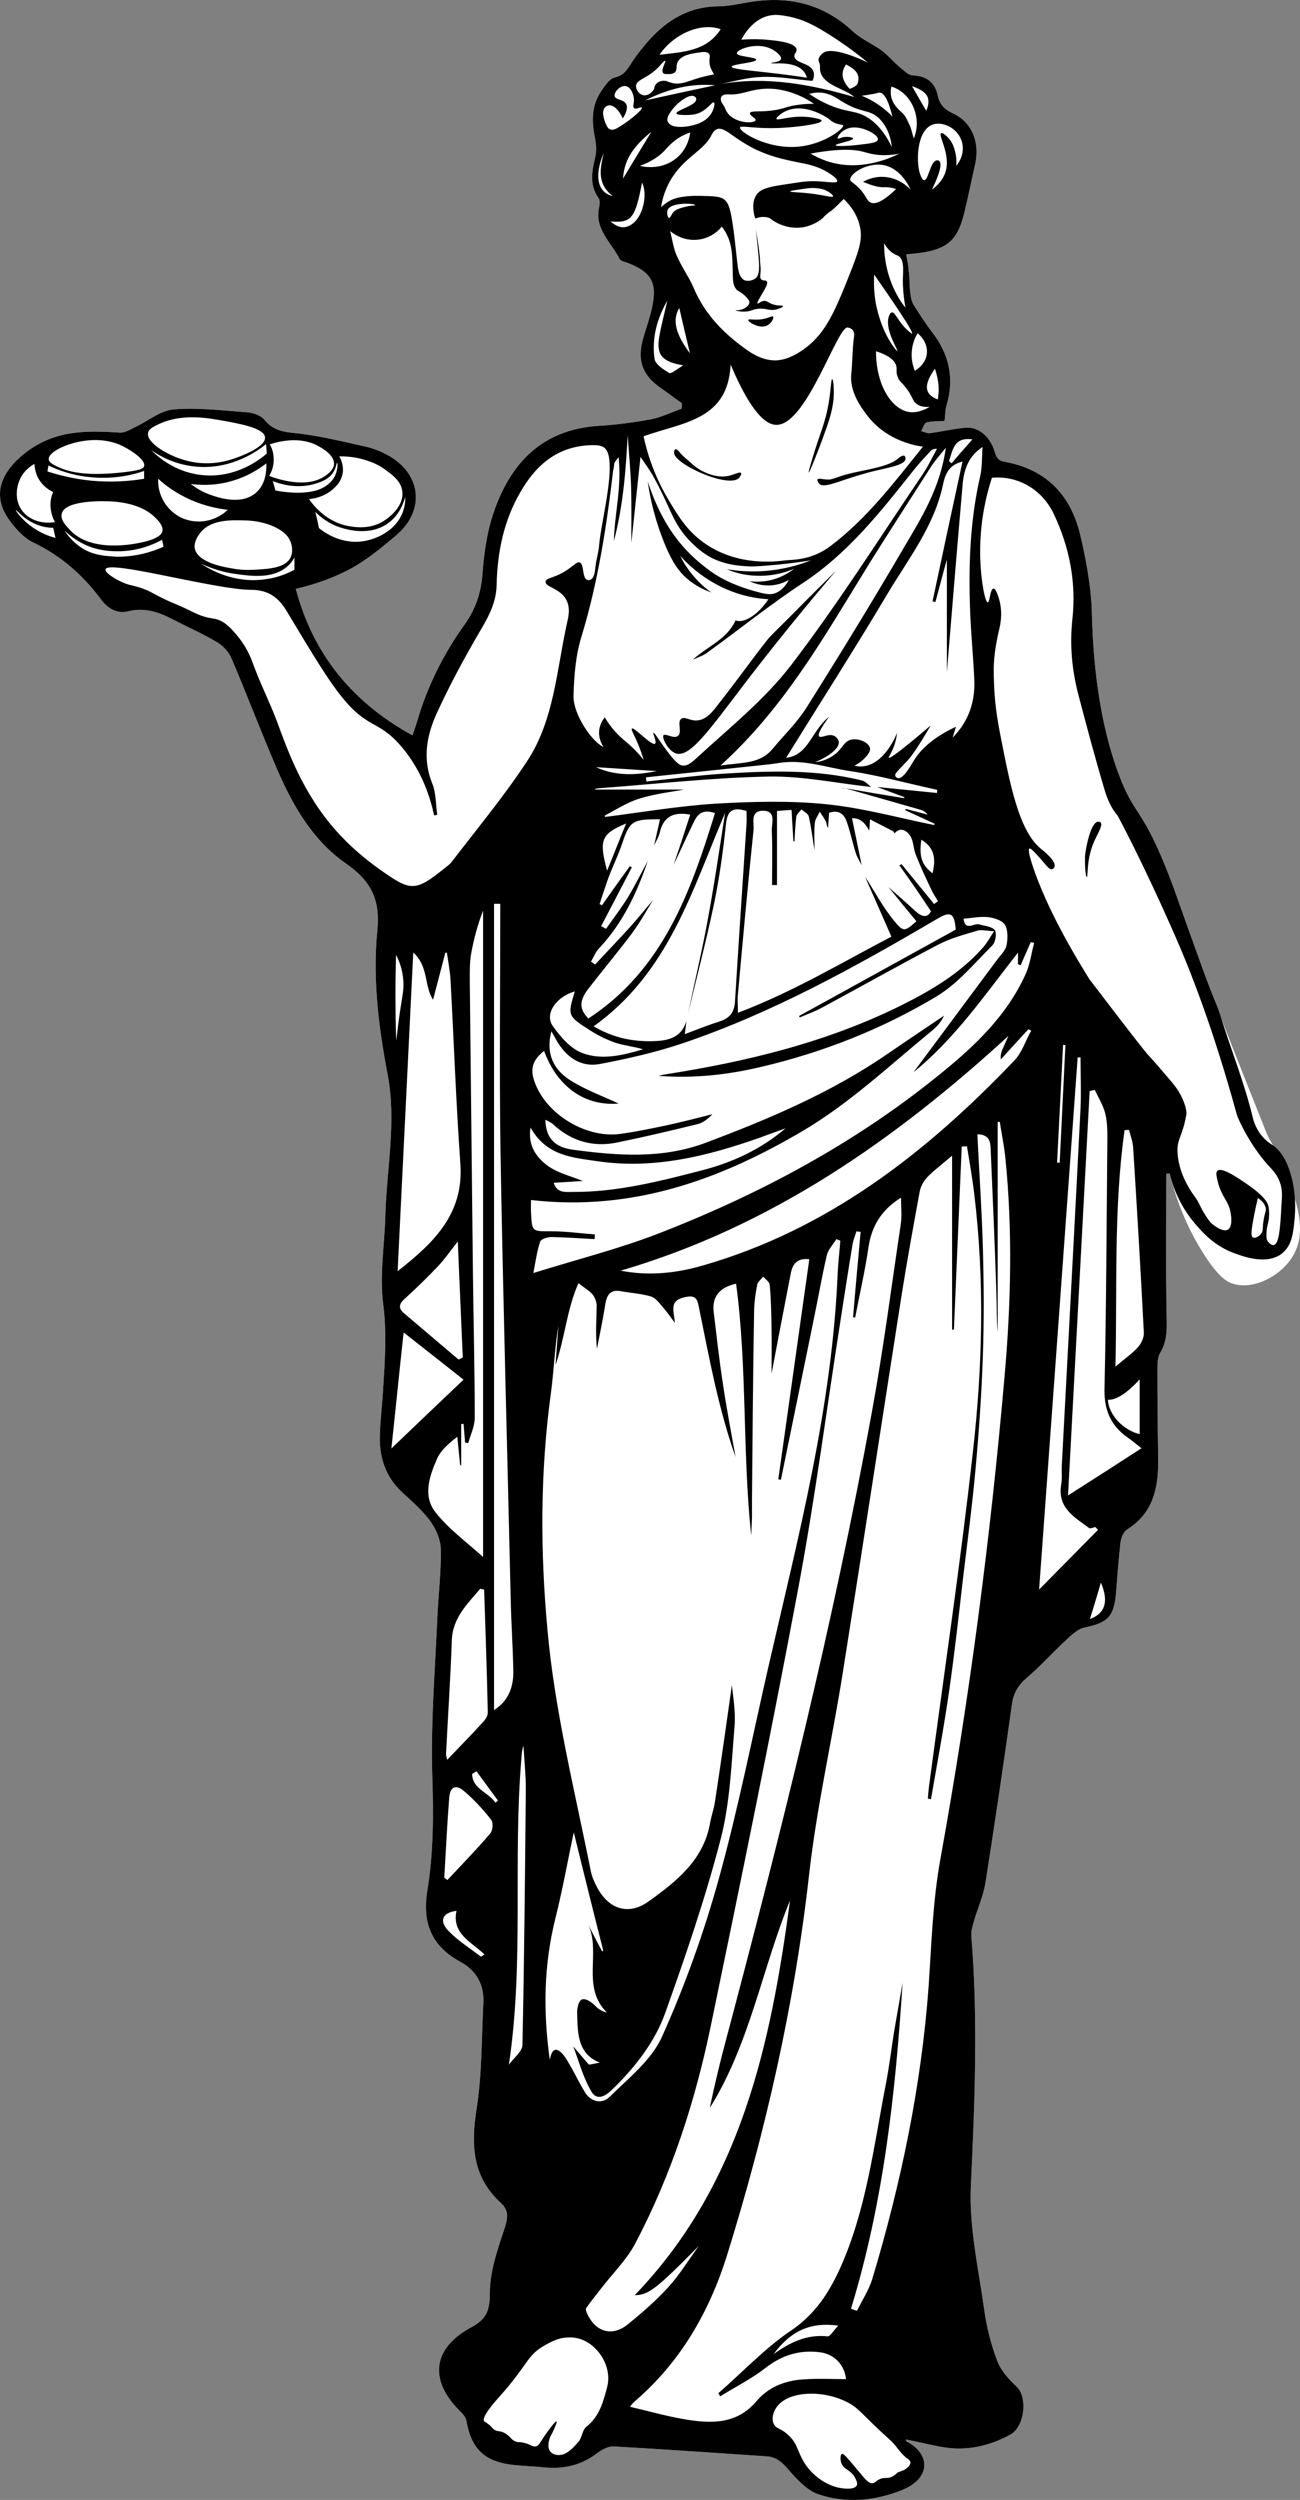
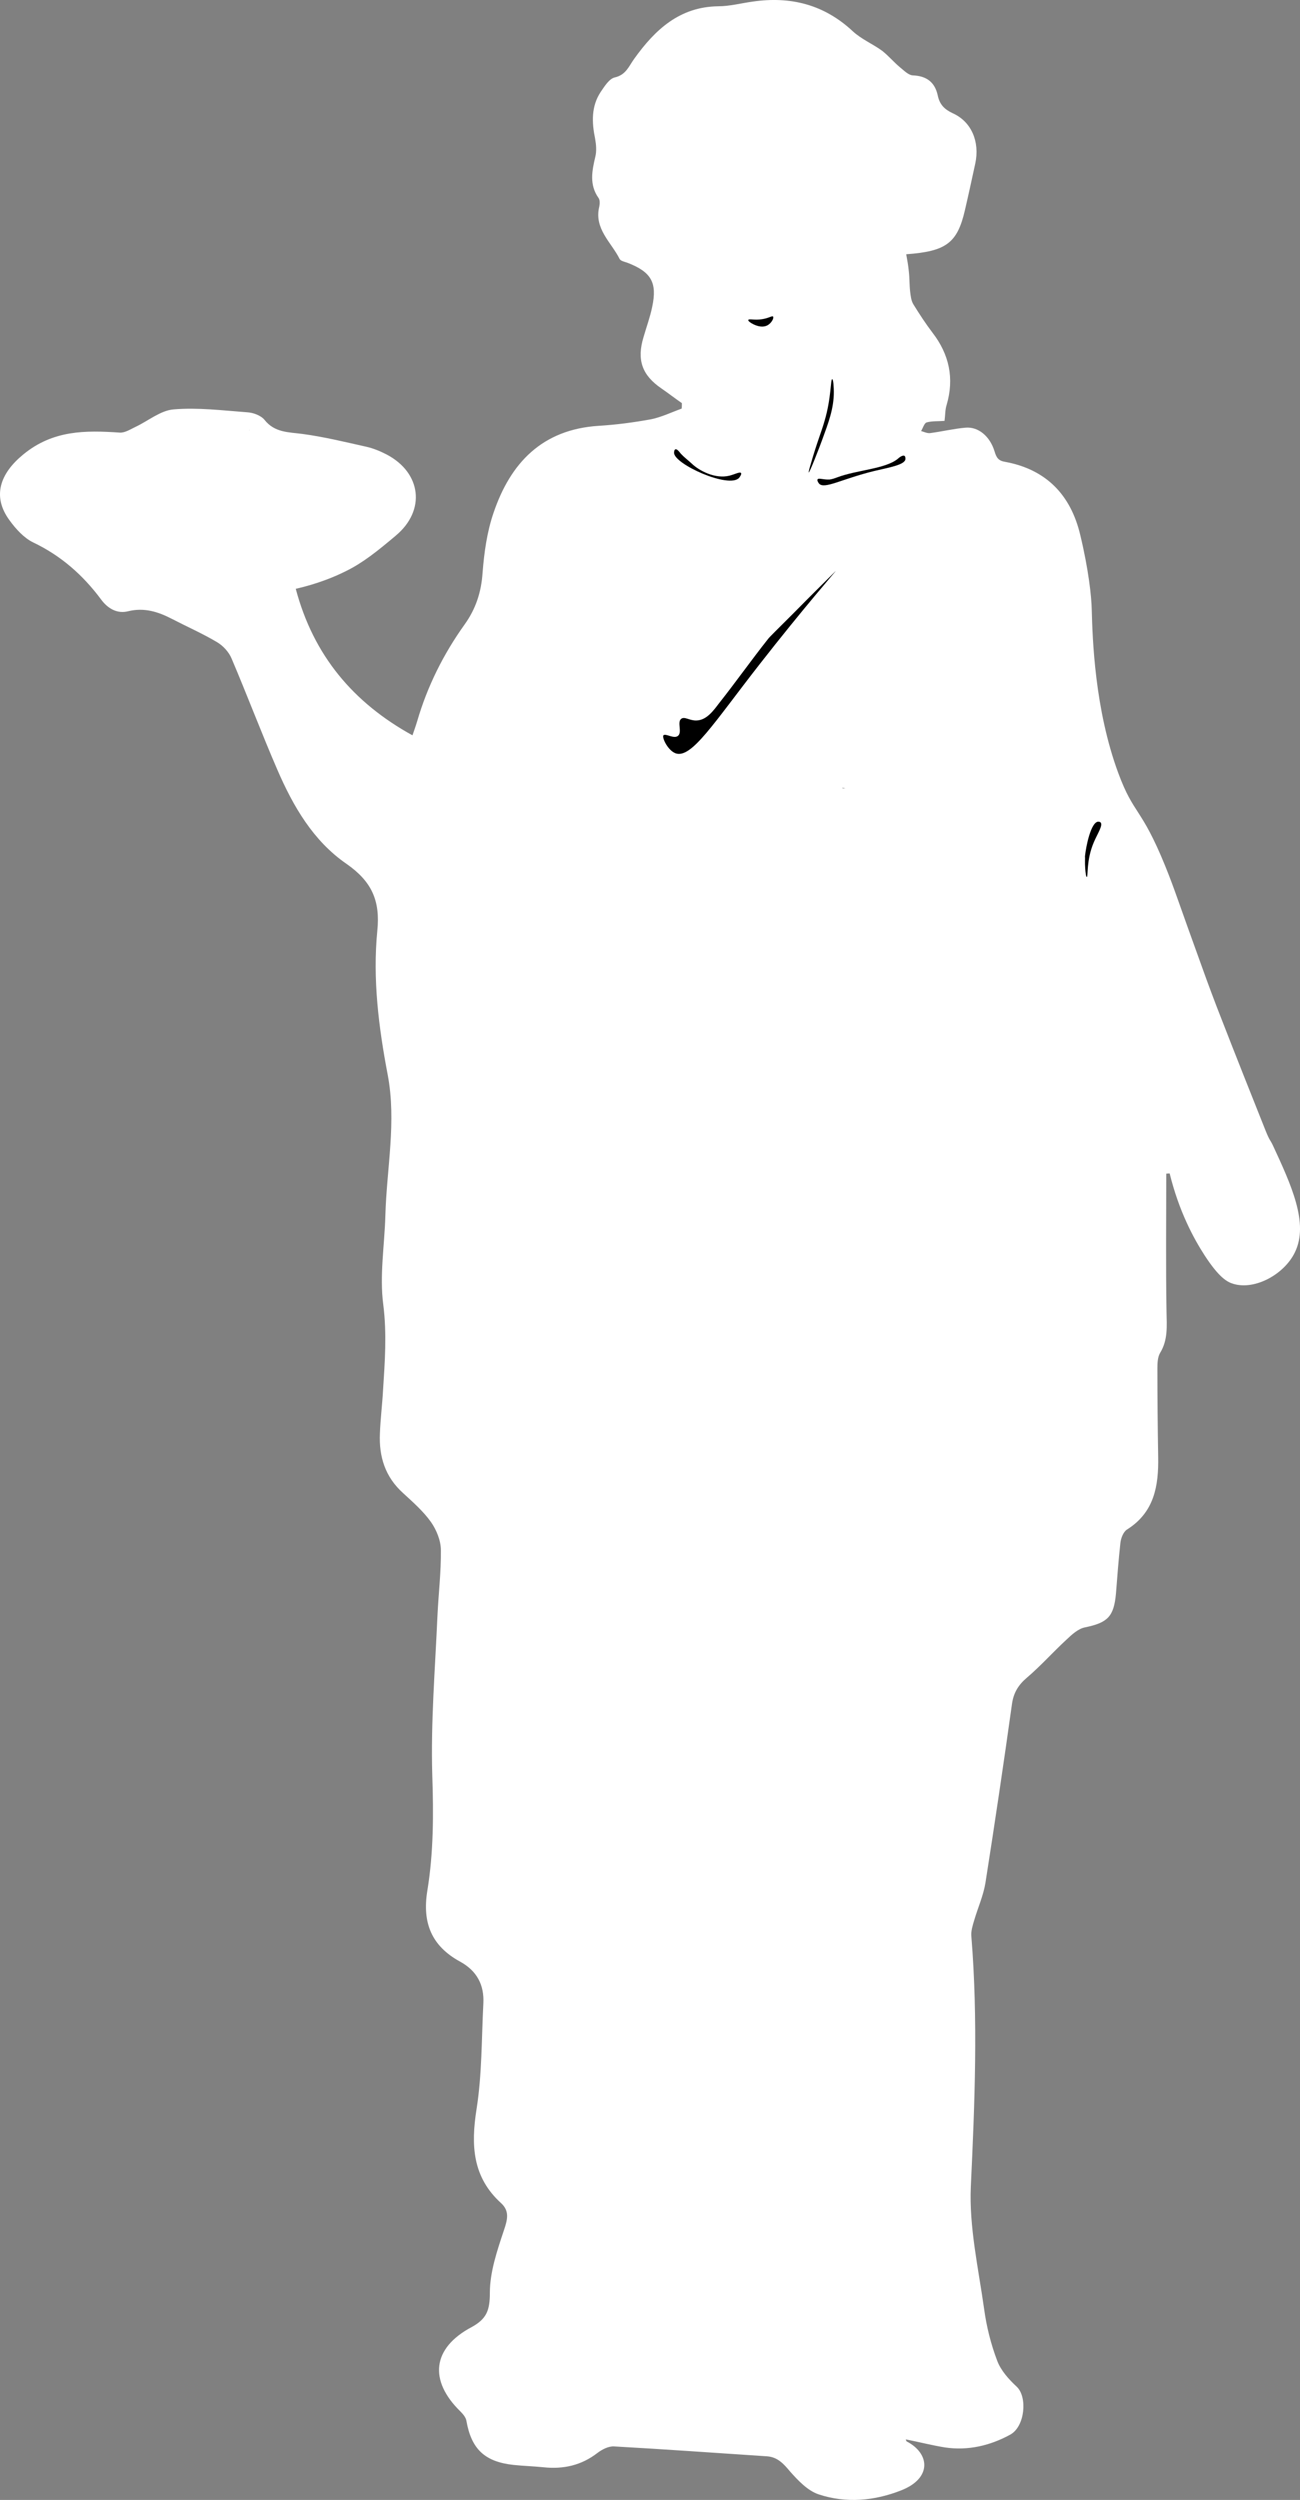
<svg xmlns="http://www.w3.org/2000/svg" id="Layer_1" data-name="Layer 1" viewBox="0 0 498.94 958.74">
  <rect x="0" y="0" width="498.94" height="958.74" fill="#808080" stroke="none" />
  <defs>
    <style>
      .cls-1 {
        fill: #000;
      }

      .cls-1, .cls-2 {
        stroke-width: 0px;
      }

      .cls-2 {
        fill: #fff;
      }
    </style>
  </defs>
  <path class="cls-2" d="M488.51,439.21c-1.1-2.3-1.1-1.5-2.7-5.4-5.7-14.3-11.4-28.6-17-43-2.6-6.6-5.1-13.3-7.5-20-9.3-25.6-10.3-29.3-14.1-38.7-9.3-22.8-12-19.4-18-35.6-9.1-24.6-9.9-51.6-10.2-62.7-.1-5-1.2-15.3-4.4-28.6-3.6-15.3-13-25.2-28.9-28.1-2.5-.4-3.3-1.6-4-4-1.8-5.9-6.3-9.5-11.1-9.1-4.6.4-9.1,1.5-13.7,2.1-1.1.1-2.3-.5-3.4-.8.7-1.1,1.2-3,2.1-3.3,2.1-.6,4.5-.4,6.9-.6.3-2.2.2-4.2.8-6.1,3-10.2,1-19.4-5.4-27.7-2.6-3.4-5-7.1-7.3-10.8-.9-1.4-1.1-3.3-1.3-5-.3-2.6-.2-5.1-.5-7.7-.2-2.2-.6-4.4-1-6.6,15.3-1.1,19.6-4.3,22.5-16.8,1.4-6,2.7-12,4-18,1.8-8.4-1.5-16.1-8.7-19.3-3.2-1.5-5-3.4-5.7-6.8-1.1-5.1-4.3-7.5-9.6-7.7-1.7-.1-3.4-1.9-4.9-3.1-2.4-2-4.4-4.4-6.8-6.3-3.7-2.7-8.1-4.5-11.4-7.6-11-10.2-23.8-13.4-38.3-11.3-4.4.6-8.9,1.8-13.3,1.8-14.8.2-24.2,9-32.1,20-2.2,3-3.2,6.3-7.6,7.3-2.1.5-3.9,3.4-5.4,5.6-3.6,5.5-3.4,11.6-2.1,17.9.4,2.2.6,4.7.1,6.8-1.3,5.5-2.4,10.8,1.2,15.9.6.8.5,2.3.3,3.3-2.1,8.5,4.6,13.7,7.8,20.1.4.8,2,1.1,3.1,1.5,9,3.5,11.4,7.5,9.4,16.9-.8,3.9-2.2,7.7-3.3,11.5-2.7,8.8-.6,14.7,6.9,19.8,2.6,1.8,5.2,3.8,7.8,5.6,0,.7,0,1.4-.1,2.1-3.9,1.4-7.8,3.3-11.8,4.1-6.6,1.2-13.4,2.1-20.1,2.5-21.6,1.4-33.8,14.2-40.3,33.4-2.5,7.3-3.6,15.2-4.2,23-.5,7.4-2.6,13.8-6.9,19.8-8.1,11.3-14.3,23.7-18.2,37.1-.6,2-1.3,3.9-1.8,5.4-22.7-12.5-38-30.6-44.8-56.2,8.4-1.9,14.9-4.6,19.3-6.8,6.5-3.2,12.1-7.7,19.1-13.6,11.6-9.7,9.8-24.1-3.5-31.1-2.5-1.3-5.2-2.4-7.9-3-8.1-1.8-16.2-3.8-24.5-4.9-5.4-.7-10.6-.5-14.5-5.4-1.4-1.7-4.4-2.8-6.7-2.9-9.4-.7-18.9-1.9-28.2-1.1-5,.4-9.7,4.4-14.6,6.7-1.9.9-4,2.3-6,2.2-13.2-.9-25.7-1-37.1,8.4-8.8,7.2-12.1,16-5.2,25.3,2.4,3.3,5.5,6.7,9,8.4,10.7,5.1,19.1,12.5,26.1,21.9,2.5,3.4,6.1,5.6,10.4,4.5,6.1-1.5,11.5.2,16.7,2.9,5.8,3,11.7,5.6,17.3,8.9,2.4,1.4,4.7,3.9,5.7,6.4,6,14.1,11.4,28.4,17.5,42.5,6.1,14.1,13.8,27.4,26.6,36.2,9.6,6.7,13,14,11.8,25.7-1.8,18.4.5,36.9,4,55.2,3.4,18-.4,35.9-.9,53.8-.3,11.5-2.3,23.1-.8,34.4,1.4,11.1.6,21.9-.1,32.8-.3,5.5-1,11-1.2,16.5-.4,8.9,2,16.7,8.9,22.9,3.8,3.5,7.8,7,10.7,11.1,2.1,3,3.8,7.1,3.8,10.8.1,8.3-.9,16.6-1.3,24.9-.9,20.5-2.6,41-2,61.4.5,14.9.5,29.7-1.9,44.3-2,12.3,1.6,21.2,12.6,27.2,6.4,3.5,9.3,8.9,8.9,16.1-.7,13.5-.5,27.1-2.6,40.4-2.2,13.9-1.6,26.1,9.4,36.1,3.3,3,2.5,6.3,1.1,10.4-2.6,7.8-5.4,16-5.4,24,0,6.7-1.2,10-7.1,13.2-15,8-16.4,20.4-4.2,32.3,1,1,2.1,2.3,2.3,3.6,1.9,10.8,7,15.7,18.1,16.9,3.8.4,7.6.5,11.5.9,7.6.8,14.5-.7,20.7-5.5,1.7-1.3,4.2-2.6,6.3-2.5,19.6,1.1,39.2,2.5,58.8,3.8,4,.3,6.3,2.8,8.8,5.8,3.1,3.5,6.8,7.4,11,8.8,10.6,3.5,21.5,2.5,31.8-1.6,11.6-4.6,11-14,2-18.7-.2-.1-.2-.5-.4-.8,5.1,1,10.1,2.3,15.1,3.1,8.9,1.3,17.3-.7,25-4.9,5.7-3.1,6.7-14.5,2.5-18.4-3-2.8-6.1-6.2-7.5-10-2.4-6.3-4.1-13.1-5-19.8-2.2-15.6-5.8-31.5-5.1-47,1.5-32,2.8-63.9.2-95.9-.2-2,.5-4.2,1.1-6.2,1.4-4.8,3.5-9.4,4.3-14.3,3.6-22.9,7-45.8,10.2-68.7.6-4.2,2.4-7.2,5.7-10,5.3-4.5,10-9.8,15.1-14.5,2.1-2,4.6-4.3,7.2-4.8,8.7-1.8,11.1-4.1,11.9-13,.5-6.5,1-13,1.7-19.4.2-1.8,1.1-4.2,2.5-5.1,10.5-6.6,12.2-16.7,12-27.9-.2-11.3-.3-22.7-.3-34,0-2,.1-4.2,1-5.8,3.1-5,2.6-10.3,2.5-15.9-.3-17.6-.1-35.2-.1-52.9l1.3-.1c3.6,14.6,9.2,24.9,13.4,31.4,5.6,8.6,8.7,10.3,11.2,11,8.3,2.4,19.5-3.8,23.5-12.2,5.4-11.1-1.5-25.9-8.5-41Z" />
  <path class="cls-2" d="M464.91,500.31c.4.1.2,0,0,0h0Z" />
-   <path class="cls-1" d="M491.96,480.75c4.02-3.08,4.47-8.28,4.98-14.29.85-9.96-1.87-22.82-8.43-27.24-.73-.5-2.43-1.5-4.13-3.51-2.62-3.1-3.4-6.41-3.68-7.58-3.08-12.68-7.95-24.87-11.89-37.31-2.25-7.11-1.5-3.48-7.5-20-9.3-25.6-10.3-29.3-14.1-38.7-9.3-22.8-12-19.4-18-35.6-9.1-24.6-9.9-51.6-10.2-62.7-.1-5-1.2-15.3-4.4-28.6-3.6-15.3-13-25.2-28.9-28.1-2.5-.4-3.3-1.6-4-4-1.8-5.9-6.3-9.5-11.1-9.1-4.6.4-9.1,1.5-13.7,2.1-1.1.1-2.3-.5-3.4-.8.7-1.1,1.2-3,2.1-3.3,2.1-.6,4.5-.4,6.9-.6.3-2.2.2-4.2.8-6.1,3-10.2,1-19.4-5.4-27.7-2.6-3.4-5-7.1-7.3-10.8-.9-1.4-1.1-3.3-1.3-5-.3-2.6-.2-5.1-.5-7.7-.2-2.2-.6-4.4-1-6.6,15.3-1.1,19.6-4.3,22.5-16.8,1.4-6,2.7-12,4-18,1.8-8.4-1.5-16.1-8.7-19.3-3.2-1.5-5-3.4-5.7-6.8-1.1-5.1-4.3-7.5-9.6-7.7-1.7-.1-3.4-1.9-4.9-3.1-2.4-2-4.4-4.4-6.8-6.3-3.7-2.7-8.1-4.5-11.4-7.6-11-10.2-23.8-13.4-38.3-11.3-4.4.6-8.9,1.8-13.3,1.8-14.8.2-24.2,9-32.1,20-2.2,3-3.2,6.3-7.6,7.3-2.1.5-3.9,3.4-5.4,5.6-3.6,5.5-3.4,11.6-2.1,17.9.4,2.2.6,4.7.1,6.8-1.3,5.5-2.4,10.8,1.2,15.9.6.8.5,2.3.3,3.3-2.1,8.5,4.6,13.7,7.8,20.1.4.8,2,1.1,3.1,1.5,9,3.5,11.4,7.5,9.4,16.9-.8,3.9-2.2,7.7-3.3,11.5-2.7,8.8-.6,14.7,6.9,19.8,2.6,1.8,5.2,3.8,7.8,5.6,0,.7,0,1.4-.1,2.1-3.9,1.4-7.8,3.3-11.8,4.1-6.6,1.2-13.4,2.1-20.1,2.5-21.6,1.4-33.8,14.2-40.3,33.4-2.5,7.3-3.6,15.2-4.2,23-.5,7.4-2.6,13.8-6.9,19.8-8.1,11.3-14.3,23.7-18.2,37.1-.6,2-1.3,3.9-1.8,5.4-22.7-12.5-38-30.6-44.8-56.2,8.4-1.9,14.9-4.6,19.3-6.8,6.5-3.2,12.1-7.7,19.1-13.6,11.6-9.7,9.8-24.1-3.5-31.1-2.5-1.3-5.2-2.4-7.9-3-8.1-1.8-16.2-3.8-24.5-4.9-5.4-.7-10.6-.5-14.5-5.4-1.4-1.7-4.4-2.8-6.7-2.9-9.4-.7-18.9-1.9-28.2-1.1-5,.4-9.7,4.4-14.6,6.7-1.9.9-4,2.3-6,2.2-13.2-.9-25.7-1-37.1,8.4-8.8,7.2-12.1,16-5.2,25.3,2.4,3.3,5.5,6.7,9,8.4,10.7,5.1,19.1,12.5,26.1,21.9,2.5,3.4,6.1,5.6,10.4,4.5,6.1-1.5,11.5.2,16.7,2.9,5.8,3,11.7,5.6,17.3,8.9,2.4,1.4,4.7,3.9,5.7,6.4,6,14.1,11.4,28.4,17.5,42.5s13.8,27.4,26.6,36.2c9.6,6.7,13,14,11.8,25.7-1.8,18.4.5,36.9,4,55.2,3.4,18-.4,35.9-.9,53.8-.3,11.5-2.3,23.1-.8,34.4,1.4,11.1.6,21.9-.1,32.8-.3,5.5-1,11-1.2,16.5-.4,8.9,2,16.7,8.9,22.9,3.8,3.5,7.8,7,10.7,11.1,2.1,3,3.8,7.1,3.8,10.8.1,8.3-.9,16.6-1.3,24.9-.9,20.5-2.6,41-2,61.4.5,14.9.5,29.7-1.9,44.3-2,12.3,1.6,21.2,12.6,27.2,6.4,3.5,9.3,8.9,8.9,16.1-.7,13.5-.5,27.1-2.6,40.4-2.2,13.9-1.6,26.1,9.4,36.1,3.3,3,2.5,6.3,1.1,10.4-2.6,7.8-5.4,16-5.4,24,0,6.7-1.2,10-7.1,13.2-15,8-16.4,20.4-4.2,32.3,1,1,2.1,2.3,2.3,3.6,1.9,10.8,7,15.7,18.1,16.9,3.8.4,7.6.5,11.5.9,7.6.8,14.5-.7,20.7-5.5,1.7-1.3,4.2-2.6,6.3-2.5,19.6,1.1,39.2,2.5,58.8,3.8,4,.3,6.3,2.8,8.8,5.8,3.1,3.5,6.8,7.4,11,8.8,10.6,3.5,21.5,2.5,31.8-1.6,11.6-4.6,11-14,2-18.7-.2-.1-.2-.5-.4-.8,5.1,1,10.1,2.3,15.1,3.1,8.9,1.3,17.3-.7,25-4.9,5.7-3.1,6.7-14.5,2.5-18.4-3-2.8-6.1-6.2-7.5-10-2.4-6.3-4.1-13.1-5-19.8-2.2-15.6-5.8-31.5-5.1-47,1.5-32,2.8-63.9.2-95.9-.2-2,.5-4.2,1.1-6.2,1.4-4.8,3.5-9.4,4.3-14.3,3.6-22.9,7-45.8,10.2-68.7.6-4.2,2.4-7.2,5.7-10,5.3-4.5,10-9.8,15.1-14.5,2.1-2,4.6-4.3,7.2-4.8,8.7-1.8,11.1-4.1,11.9-13,.5-6.5,1-13,1.7-19.4.2-1.8,1.1-4.2,2.5-5.1,10.5-6.6,12.2-16.7,12-27.9-.2-11.3-.3-22.7-.3-34,0-2,.1-4.2,1-5.8,3.1-5,2.6-10.3,2.5-15.9-.3-17.6-.1-35.2-.1-52.9l1.3-.1c1.01,4.23,3.48,12.03,9.92,19.48,2.74,3.17,7.16,8.22,14.73,11.05,3.57,1.33,12.57,4.69,18.41.22ZM377.11,171.41c-.3,3.9-.1,7.9-1,11.6-3.8,16.7-4.4,33.7-3.8,50.7.3,8.8,1.2,17.6,1.6,26.4.5,8.7-2,16.4-8.3,22.8.4-1.4.9-2.8,1.3-4.2-9.3,4.3-13.8,9.1-16.2,13-1.2,2-4.1,7.2-6.1,6.7-.4-.1-.9-.4-1-.9-.2-.7.6-1.5,2.1-3.1,1.4-1.5,2.1-2.2,2.1-2.2,1.4-1.3,4.1-4.9,9.4-14-12.2,10.4-15.8,12.8-16.1,12.4-.1-.1.2-.7.6-1.4,1.6-2.8,2.3-5.6,2.6-8.2-.4,1.1-5,12.3-13.3,12.9-.9.1-2,0-3.1-.3.9-.4,2.1-1.1,3.4-2.3,1.2-1.2,2.8-2.8,2.6-4.3-.3-2.2-4.4-4.1-7.4-3.3-2.7.7-3,3.2-6.1,5.6-2.7,2.1-5.6,2.8-7.6,3,5.8-2.4,9.5-5.6,9.1-7.9-.1-.7-.7-1.5-1.4-2-2.3-1.5-5.3.9-6.1,0-.5-.5-.2-2.1,3.8-7.5-6.7,5.1-7.8,14.8-16.5,15.7,12.7-20.5,26-41.2,38.5-62.2,8.1-13.7,18.3-26.4,21.7-42.5.9-4.4,2.5-7.7,7.5-8.9-3.9,17.9-7.7,35.7-11.5,53.6.4.1.7.2,1.1.3,1.6-5.9,3.1-11.8,4.4-16.3v43.2c1.8-21.9,3.8-46.1,5.9-70.3.4-6.2,1.6-12,7.8-16.1h0ZM357.31,349.51c-1.4,2.6-3.5,2.2-6-.1-3-2.8-6.1-5.5-10.3-9.2,4.1,5.1,7.4,9.1,10.7,13.1-4.4,3.9-4.9,4.3-8.5-.1-4.3-5.2-7.5-11.3-11.2-17,3.2,7.4,6.5,14.7,10.1,23-18.8,9.8-37.5,21.1-58.9,29.2,0-2.9-.2-5,0-7,1.9-21,3.8-42.1,6-63.1.3-2.6-1.4-7.3,3.5-7.4,5.4,0,3.4,4.8,3.5,7.6.3,7,.1,14,.1,20.9h1.9v-28.4c2.3-.2,3.7-.3,5.6-.4.2,4.3.5,8.2.7,12.1h.4c.2-3.2.3-6.3.7-9.5.1-1,1.3-1.9,2-2.8,1,.9,2.5,1.6,2.8,2.7.9,4,1.4,8,2.2,13,0-4.1-.2-7.3.1-10.4.1-1.5,1.2-2.9,1.9-4.4.8,1.2,1.7,2.4,2.4,3.8.3.7.2,1.6.8,2.4.1-1.9.3-3.8.4-5.8,3.8-1.3,5.9.6,6.9,3.8,1.3,3.8,2.1,7.7,3.3,11.5.5,1.7,1.5,3.2,2.3,4.8-1.2-6-2.5-12-3.7-18,2.7-.2,4.9,1.4,6.6,4.8.1-1.3.2-2.2.3-4.4,3.2,1.7,6.1,3.1,8.9,4.6.2.1.3.5.5.8,2.4-2.8,4.9-.8,6,.9,1.3,1.9,1.2,4.8,2.1,7.1,1.8,4.6,3.9,9.1,6,13.5.7,1.6,1.7,3,2.6,4.5-.5.4-1,.7-1.5,1.1-4.2-5.1-8.3-10.2-12.5-15.3-.3.2-.6.3-.8.5,4.2,5.8,8.1,11.5,12.1,17.6h0ZM250.11,399.31c-7.4.1-14.5-1.2-22.3-5.7,28.8-20.5,37.8-52.2,50.5-81.9-2.2,13.9-4.2,27.8-6.8,41.7-2.2,11.9-5,23.7-7.5,35.5,3.4-14,7-28,10-42.1,2.1-10.1,3.5-20.3,4.6-30.6.5-5.1,2.3-6.9,7.9-5.2,0,1.5.1,3.2,0,5-1.5,22.6-3,45.2-4.4,67.8-.2,4-1.7,6.5-5.6,7.8-4.4,1.4-8.7,3.1-13.7,5,.3-2.2.5-3.6.6-5-2,6.7-7.5,7.6-13.3,7.7h0ZM226.41,395.11c3.1,2,6.4,3.6,9.8,4.8,3.4,1.1,7,1.4,10.6,2.5-7.7,2.3-15.9,4.3-23.4,1.4-4.5-1.7-8.4-6.3-11.3-10.4-3.2-4.6,1.4-11.2,8.5-13.2-2.8,9.3-2.8,9.4,5.8,14.9h0ZM241.91,355.41c-4.4,4.9-9,9.6-13.5,14.5-.6-.4-1.1-.8-1.6-1.1,1-1.7,1.7-3.6,3-5,9.1-9.6,14.6-21.3,18.8-33.6-2.5,4.6-4.9,9.4-7.6,13.9-2.6,4.2-5.6,8.1-8.4,12.1-.6-.3-1.2-.7-1.9-1,3.9-7.5,7.9-15.1,11.8-22.6-.3-.1-.5-.3-.8-.4-3.6,5-7.2,10-10.7,15-.3-.2-.6-.4-.9-.5,1.2-3.5,2.3-7.1,3.6-10.6,1.6-4.2,3.6-8.2,5-12.4,3-8.9,4-9.6,14.6-9.5-.8,3.4-1.5,6.8-2.3,10.1.7-1.6,1.8-3.2,2.2-5,1.3-5.5,4.5-8.2,11.7-6.9-2.1,6.5-4.2,12.9-6.4,19.3,2.5-5.2,4.9-10.5,7.4-15.7,1.5-3.2,3.1-6,8.5-4.2-9.4,30.5-20,60.1-48.6,78.8-3.6-3.7-3.6-6.9.3-11.8,5.5-7.1,11.3-14,16.6-21.1,3-4,5.3-8.4,8-12.6-2.9,3.3-5.7,6.9-8.8,10.3h0ZM231.01,302.21c21.4-1.6,42.8-4,64.2-4.4,13-.2,26.1,2.6,39.1,4-1.1-.9-2.2-2.2-3.5-2.5-17.5-4.3-35.3-3.7-53.1-2.6-9.9.6-19.7,2-29.6,3-.1-.5-.1-1.1-.2-1.6,14.3-1.5,28.5-3,42.8-4.5,3-.3,5.9-.6,8.9-1.1,9.1-1.3,17.8,1.9,26.6,3.2,11.3,1.7,22.3,4.8,33.5,7.2,0,.4-.1.8-.1,1.2-7.7-.8-15.4-1.5-23-2.3,3.5,1.3,7,2.6,10.5,3.9,0,.1,0,.2-.1.4-7.5-1.2-15-2.5-22.6-3.8,9.5,2.7,18.9,5.4,28.4,8.1,1.2.3,2.3.8,3.2,2l-8.4-2.2c-.1.2-.1.4-.2.5l11.3,5.2c-.1.2-.1.3-.2.5-13.8-2.8-27.5-6.6-41.5-8s-28.3-1-42.4-.2c-14.2.9-28.3,3.3-42.4,5.1,0-.1-.1-.6,0-.6,4.4-2.3,8.7-5.1,13.4-6.5,6.2-1.9,12.8-2.6,16.9-3.4h-34c0-.1,0-.2-.1-.3,1-.1,1.8-.3,2.6-.3h0ZM228.71,294.21c7.9.5,15.6,1,23.4,1.5-7.9,1.6-15.8,2-23.4-1.5ZM357.91,334.91c-4.2-3.2-5.2-6.4-4.3-12.9,5.4,3.3,5.5,7.8,4.3,12.9ZM240.31,315.81c-2.8,6.8-5,12.5-7.3,18.1-3.2-11.8-2.3-14.1,7.3-18.1ZM373.21,168.51c-2.9,3.3-5.5,6.2-8,9.2-.3-.3-.7-.6-1-.9,1.5-4.1,1.8-9.3,9-8.3ZM346.91,210.01c-12.1,20.7-24.6,41.1-37.4,61.4-3.6,5.7-8.6,10.5-13,15.8-5,6-12,5.1-20,6.4,24.3-22,39.5-48.9,55.6-75,8.2-13.3,16.8-26.4,25.2-39.6,1.4-2.2,3.2-4.2,5.7-7.3-2.1,15.3-9.3,26.8-16.1,38.3h0ZM348.91,158.01c-6.8-1.1-12.7-10.4-12.7-23.3,5.7,1.8,7.4,4,7.8,5.7.3,1.3-.2,2.3.5,4.1.6,1.8,1.5,2,3.1,4.1,2.9,3.6,2.4,5.2,4.5,6.5.9.6,2.3,1.1,4.7.9-3.8,2.3-6.6,2.2-7.9,2h0ZM358.81,141.41c.5,1.4,1,3.2,1.3,5.4.3,2.6.1,4.8-.2,6.4-5.2-2-5.5-5.6-1.1-11.8h0ZM352.21,127.81c5.1,4.4,4.7,10.9-1.1,14.4-.5-1.3-1.4-3.8-1.2-7.1.2-3.5,1.5-6.1,2.3-7.3ZM350.01,127.91c-.1.1-.7-.4-1.4-1-4-3.5-5-7.3-6.3-7.1-.1,0-.6.1-1,1.1-2.2,5,3.5,13.4,3.1,13.7-.2.1-2.2-2.2-4.2-6.1-.8-1.6-2.5-5.2-3.7-10.4-.7-3-1.3-7.4-1-12.8,12.3,17.6,15,22.3,14.5,22.6h0ZM347.51,118.01c-1.1-1.4-2.3-3.1-3.3-5-4.1-7.5-4.9-14.9-4.9-19.7.8,1.3,2,3.1,4.1,4.2.9.5,1,.4,1.5.7,2.2,1.6,1.7,5.4,1.6,9.2,0,2.5.2,6.1,1,10.6h0ZM338.41,67.81c-3.3,0-5.8,1.2-7.2,1.9,4.2,1.8,6.4,2.1,7.7,2.1.3,0,1.2-.1,2.5.1.8.1,1.7.3,2.5.6-5.5,5.3-8.2,5.8-9.7,5.2-1.8-.8-1.7-3.1-5.3-6.3-1.7-1.6-2.5-1.7-2.6-2.4-.2-2.4,6.1-6.5,12.1-5.8,7.4.9,10.9,9.1,11.1,9.6-.7-.9-4.8-5-11.1-5h0ZM259.71,98.01c-1.2-2.7-1.6-5.7-2.5-9.4.7.6,4.8,4,10.7,3.3,5.4-.6,8.5-4.2,9.1-5,.5.6,1.4,1.8,2.1,3.4,1.9,3.9,2,8.2,2.1,13.9.1,3.6.1,5,1.2,6.5.6,1,1.7,1,3.5,2.7,1.6,1.6,1.8,2.2,1.7,2.6-.1,1.2-1.4,1.9-1.8,2.2-1.7,1-3.5.7-3.5.8s1.3.5,3.2.5c2.9,0,3.1-.9,5.6-1.1,3.2-.3,4.1,1,7.1.2,1.2-.3,2.4-.9,2.3-1.2-.1-.4-1.5,0-3.6-.6s-2.5-1.6-3.8-1.4-2.1,1.2-2.4,1c-.1-.1,0-.6.6-1.7,1-1.8,1.5-2.5,2.2-3.8s1.2-2.4.8-3c-.5-.6-1.5-.1-2.2-.8-.5-.6-.3-1.4-.2-2.9.1-1.3-.1-2.7-.2-4,0-1.7-.4-5.1-1.6-12.2.3,2.6.6,6,1,10,.3,3.7.6,7.4-1.1,8.7-.9.7-2,.9-2,.9-.9.2-1.8.1-2.4-.2-1.5-.8-2.1-2.8-2.4-4.8-.7-5.3-1.1-10.6-1.9-15.9-.8-5.5-1.4-8.4-3.1-10-1.7-1.5-4.5-1.5-10-1.6-7.1-.1-10,1.3-10.8,1.7-1.7.9-2.9,1.9-3.7,2.7.7-4.6,2.2-7.8,3.4-10,5.1-9.1,13-11.6,15.9-17.6,1.6-3.2,3.5-3.1,6.4-1.2,4,2.8,8,5.6,12.4,7.4,4,1.7,7.6,2.8,15.2,4.3,2.5.5,7,1.2,11.5,4.2.8.5,3.1,2.1,2.8,2.9-.3.9-3.3.2-7.8,0-4.6-.2-7.7.6-13.4,1.4-5.4.8-8.3,1.7-9.7,3.7-1.1,1.6-1.4,3.5-1.3,5.2s.4,3.1.8,4c.5-.2,1.3-.5,2.4-.6,1.5-.1,2.6.2,3.2.5.6.5,1.5,1.2,2.8,1.8,1.1.6,5.1,2.5,10.2,1.6,3.7-.7,6.6-2.8,7.4-3.6.1-.2.8-.9,1.9-1.8.4-.3.6-.5.7-.5.8-.5,2.3-1.8,5.3-4.9,2.1,2,5.1,5.5,6.2,10.5,1,4.4.1,8.1-3.1,16.3-6.3,16-9.7,24.2-17.7,30.3-5.7,4.3-9.6,4.7-11.3,4.8-3.6.1-7.3-1.2-11.1-3.9-9-6.3-16.5-13.9-20.8-24.4-1.8-4-4.5-7.7-6.3-11.9h0ZM264.81,135.51c-5.7-7.6-6.8-12.9-4.1-17.4,1.2,5.3,2.6,11.2,4.1,17.4ZM247.61,38.51c9.1-4.6,17.7-6.6,26.9-5.8-8.7,1.8-17.3,3.7-26.9,5.8ZM250.01,50.51c-4,6.6-7.3,12-10.9,18,.5-7.9,4.6-12.8,10.9-18ZM257.81,42.31c2.5-3.4,7-6.5,8.8-5.3.1.1.6.4.6,1,.2,2.4-7.9,4.3-7.6,5.5.1.6,2.5.6,3.8.6.5,0,2,0,3.4-.3,4.4-1,6.4-5,7.2-4.5.5.3,0,2.5-1,4.2-1.4,2.2-3.4,3.3-5.3,4-2.9,1-6.5,1.6-9.4.8-.9-.3-1.5-.8-1.9-1.4-.9-1.5.6-3.5,1.4-4.6h0ZM337.61,45.61c1.6,1.7,4,4.8,4.7,10.8-4-8.2-8.5-11.3-12.1-12.7-3-1.1-5.3-1-10.1-2.7-4.2-1.6-7.4-3.5-9.5-5,1-.3,2.4-.6,4.2-.5,3.6.2,6.1,2,8,3.2,8.2,5.1,10.8,2.9,14.8,6.9h0ZM326.01,34.01c-2.4-2.7-3.8-5.6-1.3-9.3,3,1.6,5.8,3.4,4.4,7.4-.2.9-2.9,2.1-3.1,1.9ZM311.91,45.11c-7.7-1.3-13.6,1.4-13.9.5-.2-.5,1.6-2.1,3.6-3,7-3.2,15.1,2,16.4,2.9.4.4,1,.9,1.7,1.3,2.2,1.2,3.8.9,3.9,1.3.4,1.1-7.1,7.1-16.8,8.1-12.3,1.3-23.2-5.8-22.8-7.3.3-1.1,6.7,1,19.2-.1,4.8-.4,12.1-1.4,12.1-2.5.1-.6-2.4-1-3.4-1.2h0ZM324.21,52.51c-1.6.2-2.5.9-2.7.6-.3-.4.9-2.4,2.9-3.4,2.8-1.5,5.8-.6,6.9-.3,2.6.8,5.9,2.7,5.6,4.1-.2,1.2-2.8,1.5-7.2,2-4,.5-8.9.7-9,.2-.1-.6,6.8-1.7,6.7-2.6.1-.4-1.6-.7-3.2-.6h0ZM331.71,58.31c.8.2,3.7,1.2,7.6,1.2,2.5,0,4.5-.3,5.9-.6-4.1,2-15.3,6.9-27.5,3-2.5-.8-4.7-1.9-6.6-3,11.3-2.1,17.2-1.6,20.6-.6h0ZM312.41,39.81c-1.5,0-3.6,0-6.1.4-4,.5-4.6,1.2-8.2,1.9-6,1.1-10,.1-10.3,1.3-.2.9,2.4,1.9,2.2,2.7-.3,1.1-5.6,1.4-9.3-1.3-1.1-.8-2-2-2.6-3.7-.4-.7-.8-1.3-1.2-1.9-.4-1.1-.3-1.8,0-2.2.7-1,2.4-.8,3-.8,5.5.3,9.1-2.8,17.3-2.1,3,.3,8.7,1.3,15.2,5.7h0ZM319.71,75.31c-.2.5-2.4-.2-6.4-.8-6-.9-10-.7-10-1.1,0-.2,1.1-.4,3.3-.7,2.8-.4,4.2-.7,6-.6,1.4.1,2.7.2,4.3.9,1.3.6,3,1.8,2.8,2.3h0ZM358.51,47.61c3.6-.9,8.7,1.5,10.4,6,1.3,3.3.5,7.1-1.9,10,.2-2.3-.1-4.1-.4-5.3-.4-1.6-1-3.8-2.9-5.7-.8-.7-2-1.9-2.5-1.5-1.3.7,3.6,7.8,1.8,14.4-.9,3.4-3.4,5.8-5.3,7.2,1-2.2,4.6-9.6,2.7-11-.3-.3-.8-.2-.8-.2-2.5.1-3.3,7.7-4.9,7.6-1,0-1.8-3.1-1.9-3.4-1.3-5.9-.4-16.6,5.7-18.1h0ZM355.51,42.51c-1.9-3.2-3.4-5.8-5.5-9.5,5.1,1.9,7.8,3.9,5.5,9.5ZM342.11,33.21c7.5,2.2,12,11.8,8.6,19.9-.7-2.2-.9-3.7-1.6-5.1-.8-1.7-1.5-3.5-2.8-4.7-3.1-2.7-5.2-5.6-4.2-10.1h0ZM337.61,35.51c1.4.1,3.1,1.9,4.9,9.2-1.7-1.8-4-3.8-7.2-5.7-1.6-1-3.2-1.7-4.6-2.3.8-.1,1.9-.2,3.3-.5,2.4-.3,2.9-.7,3.6-.7h0ZM290.21,22.91c0-1.1-7.3-1.1-7.4-2.5s7.6-4.5,13.3-1.6c1.8.9,4,2.7,3.6,3.9-.4,1.2-3.7,1.2-3.7,1.5,0,.5,8.7-1.1,12.3,3,.9,1,1.2,2,1.4,2.6-3.7-.6-9.6-1.4-17-2.2-6.1-.7-11.9-1.2-11.9-2,.1-1.1,9.4-1.5,9.4-2.7h0ZM292.21,29.51c6.5-.3,13.1,1,19.6,1.5.5-1,.9-2.5.3-3.8-1.3-3.1-6.8-2.9-7.2-5.5-.2-1.2,1-1.6.8-2.8-.5-2.6-7.4-3.3-10.8-3.6-2.5-.3-6.1-.4-10.4-.1,2.6-4.8,6.1-8,10.2-9.1,3-.8,5.6-.2,8.4.3,5.1,1.1,8.8,3.1,11.6,4.7,4.6,2.7,11,6.8,18.4,12.9-7.9-3.8-14.5-5.4-16.9-3.9-1.6,1-2,2.4-2,2.4-.3,1,.6,1.8.5,3.1-.3,4.3,3.5,6.5,7.2,8.2,2,1,4.1,1.8,6,3.4-16.9-4.9-33.8-8-51.2-5,5.2-1.1,10.3-2.5,15.5-2.7h0ZM276.61,11.21c-5.6,8.6-14.6,8.7-23.5,9.8,5.6-8.2,16.1-12.5,23.5-9.8ZM253.51,24.91c.3-.3,1.5-1.8,1.8-1.6.4.3-1.8,3.6-.8,4.7.3.4.9.4,1.7.4.4,0,1.7.1,2.6-.5,1.5-1,.2-3,1.7-4.8,1.9-2.3,5.3-2.6,8.6-3.1,1.5-.2,2.4,0,3,.6.6.7.1,1.7.2,3.2,0,1.1.4,2.7,1.8,4.7-2.7.5-4.9,1.1-6.3,1.5-3.9,1.2-5.9,2.3-8.9,2-1.3-.2-2.4-.6-3-.9-1.7-.4-3.3.1-4.2,1.2-.4.6-.6,1.2-.6,1.7-1,1.8-2.7,2.8-4.2,2.5-1.6-.3-2.9-2.1-2.8-3.6.2-2.7,4.8-2.7,9.4-8h0ZM232.11,41.31c.1-.1.6-.7,1.4-.9,1.8-.3,4,1.6,5.5,5,1.2-1.8,2.1-4,1.3-5.5-1-1.9-4-1.5-4.4-3s2.1-4.2,4.2-3.9c2,.3,3.3,3.4,3.2,5.7-.1,1.3-.5,2.2,0,2.7.8.8,2.7-.6,3-.2.5.7-3.8,4.4-8.2,7.2-1.6,1-2.9,1.7-4,1.2-.9-.4-1.3-1.4-1.9-2.8-.4-1.3-1.4-3.9-.1-5.5h0ZM231.71,58.71c-1.4,5.9-2.7,11.8,3.5,16.5-6-1.3-7.2-8-3.5-16.5ZM243.01,85.61c-2.9,2.3-5.6,2-8.7-.7,8.1.7,9.5-1.2,12.1-14.9,2.2,4.4.5,12.5-3.4,15.6h0ZM245.61,63.61c4.9-1.8,7.8-4.1,9.5-5.9,1-1.1,2-2.3,3.9-3.8,2.2-1.7,4.4-2.6,5.9-3.1-.2,1.4-.9,5.9-4.8,9.4-6,5.5-13.9,3.6-14.5,3.4h0ZM256.81,143.01c-2.2-1.3-5.3-3.3-5.6-5.4-1.1-7.8.9-15.3,4.9-22.3-1,4.6-2.3,9.2-3.1,13.9-1.1,6.8.9,9.5,9.2,10.9-2.6,1.6-4.7,3.4-5.4,2.9h0ZM280.41,139.81c8,18.9,13.9,23.5,18.1,23.1,11.4-.9,22.9-37.8,26.8-37.3,1.1.1,1.8.8,1.8.8,1,1,.7,2.7.6,3.2-.6,4.6-.5,9.2-1,13.8-.7,7.2,4.2,13.4,6.5,16.4,7.5,9.4,18.3,11.1,21,11.5-11,13.7-21.6,27.7-35.6,38.2-7.5,5.6-15,5.1-17.2,5.4-4,.5-17.8,2.2-30.3-6.1-7.2-4.8-10.7-10.7-14.7-17.4-5.6-9.5-8.2-18.3-9.4-24.1,15.1-5.4,32.4-6.1,33.4-27.5h0ZM235.81,177.61c.1-.4.5-.8,1.6-2.3,1.3,11.6-1.6,21.9-1.8,32.2,3.5-13.3,4.6-26.9,5.3-40.7.4,6.6,1.1,13.2,1.3,19.8.2,6.8.1,13.6.1,21.6,1.2-11.5,2.3-21.7,3.5-33,1.8,2.6,3.3,4.7,4.6,6.9,7.3,13,7.5,18.3,14.5,25.5,4.3,4.5,8.2,6.4,9.2,6.8,4.6,2.1,8.9,2.5,11.8,2.7,2.1.2,4.1.2,9.5-.3,4-.3,9.4-.9,15.8-1.9-4.3,1.7-10.6,3.6-18.2,4.1-5.5.4-10.2-.1-14-.7,2.5,1.1,6.5,2.4,11.6,2.5,6.4.2,11.4-1.5,14.2-2.7-1.8,1.4-5.2,3.7-10.1,4.6-2.8.5-5.2.4-7,.2,1.4.7,4.8,2,9,1.5,2.7-.3,4.8-1.3,6-2-.7,1.4-2.4,4.2-5.5,5.2-1.9.6-4,.1-7.6-.9-11.3-3.2-16.2-6.9-20.6-10.5-11.2-9.1-15.9-20.1-18-25-1.1-2.7-1.9-5-2.4-6.5,1.6,11.2,4.7,19.6,7,25.1,2.6,6,4.9,9.4,8.2,12.2,3.4,2.9,6.9,4.4,9.2,5.2-3-2.1-6.6-5.4-9.7-10.1-.9-1.3-1.6-2.6-2.2-3.9,3.6,4,10.8,10.7,21.7,14.3,4.5,1.5,8.7,2.1,12.1,2.3-4.1,6.3-9.8,9.4-12.6,8.1-3.4,7.5-11,10-16.4,15.1,1.9-.9,3.9-1.5,5.5-2.7,12.3-8.9,24.1-18.4,36.7-26.7,17.5-11.5,30-27.5,42.7-43.5,2-2.5,4.2-4.8,6.3-7.1.5-.6,1.2-.9,2.5-.9-1.8,3.3-3.4,6.7-5.5,9.8-16.6,24.5-32.5,49.7-50.5,73.2-10.3,13.4-24,24.3-36.6,35.9-2,1.9-3.5,2.7-4.9,2.6-1.3-.1-2.4-1-4.8-3.9-3.8-4.8-6.1-8.9-6.5-8.7-.4.2,1.4,3.6.6,4.2-1.3,1-8-6.5-8.9-5.8-.4.3.7,2.1,2.1,5.3,1.2,2.8,2,5.2,2.4,6.7-1-1.3-2.6-3.2-4.9-5.3-1.7-1.6-2.6-2.2-3.8-3.3-1.7-1.6-4-4-6.2-7.7-.6.7-1.7,2.3-2.1,4.6-.5,3.5,1.2,6.1,1.6,6.8-4.7-2.3-11.6-12.7-11.5-19.5.2-7.7.8-15.7,3.1-23,6.3-20.8,9.6-42,12.1-63.5.3-.9.3-1.9.5-2.9h0ZM77.21,216.21c5.3,2.4,9.9,3.5,13.2,3.9,5.7.8,14.5,2.1,20.1-3.1,1.2-1.1,2-2.3,2.5-3.2v4.7c-2.7,1.4-6.3,3-10.9,3.6-12.3,1.9-21.9-3.9-24.9-5.9h0ZM130.21,175.01c2.2,0,5.5.1,9.3,1.2,1.9.6,4.8,1.4,7.9,3.6,2.9,2.1,6.6,4.6,7,8.7.7,5.6-5.1,9.9-6.4,10.8-5.3,3.8-11.3,2.9-13.3,2.6-9.6-1.3-15-8.9-16.1-10.5,2-.2,6.1-.9,9.5-4.1,1-.9,2.3-2.2,3-4.3,1.4-3.7-.4-7.2-.9-8h0ZM103.51,170.41c3.4-1.1,11.8-3.3,18.9.8,1.5.8,5.9,3.4,5.8,6.7-.1,2.3-2.4,3.9-3.4,4.6-7.2,5.1-18.6,1.1-21.5,0,.6-1,2-3.6,1.7-7.1-.1-2.3-.9-4.1-1.5-5h0ZM108.21,203.71c1,.7,2,1.6,2.8,3,1.1,1.9,1.6,4.9.5,7.1-2,4.1-8.6,4.4-14,4.7-4,.2-7-.2-7.7-.4-3.3-.5-13.8-2.2-15-7.6-.6-2.7,1.4-5.3,2-6.1,4.1-5.3,12-5,17.8-4.8,1.3,0,8.4.4,13.6,4.1h0ZM76.81,182.11c-10.3-1.3-16.8-7.5-18.8-9.5,3,2.1,8.8,5.5,16.8,6.3,14.5,1.5,25-6.7,27.3-8.6.1,1.2.2,2.4.3,3.6-1.6,1.4-11.5,10-25.6,8.2h0ZM56.81,166.11c.2-1.2,1.2-2,3-2.9,7.7-4.1,16.6-3.5,23.9-2.2,8.1,1.4,17.7,3.1,18,6.7.4,4-10.8,7.8-12,8.2-2.4.8-9.6,3.1-18.3.7-6.9-1.8-15.2-6.8-14.6-10.5h0ZM80.61,189.71c-3.4-1.2-5.8-2.9-7.4-4.1,3.2.4,8,.7,13.7-.6,7.3-1.7,12.5-5.1,15.3-7.3.1,1.6.2,7.6-3.9,11.2-5.7,5.1-14.9,1.8-17.7.8h0ZM34.91,168.81c6.4-.4,11,1.6,12.6,2.5,3.3,1.7,8.5,5.2,7.8,7.5-.3.9-1.5,1.6-7.9,2.3-15.6,1.8-22.1-.5-25.9-2.4-2.2-1.1-2.8-1.8-2.8-2.6-.2-3,8.4-6.9,16.2-7.3h0ZM18.61,178.51c3.5,1.7,8.7,3.7,15.3,4.4,9.5,1.1,17.1-.8,21.4-2.3v3c-5.3.9-12.4,1.5-20.7.7-6.5-.7-12-2.1-16.4-3.5.1-.8.3-1.5.4-2.3h0ZM23.71,196.91c1.5-5.5,17.7-4.7,19.2-4.6,9.9.6,14.2,4.1,15.6,5.2,1.2,1.1,4.4,3.8,3.8,6.3-.1.5-.8,2.7-7.9,4.2-2.7.6-20.3,4.4-28.3-5.6-1.2-1.2-3-3.4-2.4-5.5h0ZM31.81,210.41c-3.6-2.2-5.8-5-7-6.9,1.8,1.7,4.9,4.3,9.5,6.1,5.1,1.9,9.3,1.8,11.8,1.8,7.2-.2,12.8-2.6,16.1-4.4.2.9.4,1.8.5,2.7-4.5,2-10.8,3.9-18.1,3.8-3.9-.3-8.3-.4-12.8-3.1h0ZM145.71,333.41c-6.2-4.4-11.8-9.3-16.6-14.7-12.9-14.4-18.7-30.9-22.8-42-2.6-7-6-13.6-8.6-20.6-1.2-3.2-2.6-7.2-6-11.5-2.6-3.2-5.3-6.5-9.3-7.3-1.1-.2-3.3-.4-6.2-1.6-1.2-.5-2-.9-2.8-1.3-6.3-3.1-7-2.9-12.8-5.9-3.3-1.7-3.2-1.8-4.8-2.4-3.7-1.5-5.3-1.4-7.9-2.4-3.4-1.3-7.8-4.1-7.4-5.4,1.1-3.7,42.2,7.9,56,7.9.9,0,4,0,7.1,1.6,3.6,1.9,5.4,5,6.2,6.2,10.1,16.8,16.8,28.1,22.9,35.1,9.2,10.6,13.3,7.3,22,18,7.3,8.9,10.4,18.6,11.9,25.6.4-.1.8-.1,1.2-.2-.6-4-.4-8.3-1.9-12-3.8-9.3-2.2-18.3,1.6-26.7,5.1-11.2,11-22,17.2-32.6,3.2-5.4,5.8-10.6,5.9-17.1.3-12.3,2.7-24.2,8.9-35,6.2-11,14.8-18.3,28.2-18.4,3.8,0,5.5,1,6.1,5.2,1.2,8.8-3.2,25-3.9,33.5-.2,2.5-1,4.9-1.3,7.4s-.5,4.9-2,5.5c-.1.1-.6.3-1.2.1-2.1-.7-1.1-6-2.9-6.7-.9-.4-1.9.8-3.9,2.2-5.2,3.9-9.1,3.5-9.2,5.2-.2,2,5.3,2.4,7.8,6.7,1.9,3.2.9,7,.4,9.2-4,18-4.9,37.1-15.3,52.9-8.8,13.4-19.2,25.9-29,38.7-.7.9-1.7,1.6-2.6,2.3-11.6,9.4-13.2,8.8-25,.5h0ZM209.71,446.71c-3.7-2.9-7.2-7.2-6.1-14.3,6.1,10.9,16.1,11.5,25.5,12.9,21.6,3.2,42-1.8,62.2-8.9,3.4-1.2,6.8-2.5,10.2-3.7-9.5,8.1-20.4,13.1-32,16.1-16.3,4.2-32.6,8.4-49.6,8.3-2.8,0-6.1.6-7.4-3.5,3.9-.2,7.5-.5,11.2-.7-5-2-10.2-3.2-14-6.2h0ZM201.81,685.91c-.3,32.8-.6,65.6-1.3,98.4-.1,2.5-3.4,5-5.2,7.5,5.9-39.4,1.5-78.5,4.8-117.3.1-1.7.2-3.3.8-5,.3,5.5.9,10.9.9,16.4h0ZM187.21,656.81c0,1.3-1,2.8-2,3.8-4.2,4.6-8.6,9.1-13.6,14.3-.3-1.4-.5-2-.4-2.5.7-14.4,1.7-28.8,2.2-43.3.3-8.7,6-14,10.9-19.8.5.1,1,.2,1.5.3.5,15.8,1.1,31.5,1.4,47.2h0ZM155.41,498.01c4.3-3.9,8.5-8,12.5-12.2,2.6-2.7,4.8-5.9,7.8-9.7.6,15.2,1.3,29.8,1.9,44.5l-1.6.8c-6.8-5.8-13.7-11.6-20.5-17.4-2.6-2-2.7-3.7-.1-6h0ZM152.61,487.51c2-41.1,4-81.1,6-122.2,6,5.4,4.1,12.8,7.6,18.1,1.6-6,3.1-12,4.7-18,.2,0,.4,0,.6-.1.5,3.5,1.2,7,1.4,10.5,1.3,23.6,2.1,47.2,3.8,70.8,1.2,18.8-9.9,29.8-24.1,40.9h0ZM154.81,376.41c.2,3.1-.3,5.1-1,9.6-.5,3.1-1.1,7.6-1.7,13.1-.2-4-.3-8-.3-12.1-.1-7.1,0-14.1.2-20.8,1.2,2.3,2.6,5.8,2.8,10.2ZM150.21,555.51c1.6-14.8,3-28.9,4.7-44.5,8.4,6.6,15.7,12.3,23,18.1-9.3,8.8-18,17.1-27.7,26.4ZM167.11,579.91c-4.9-6.2-2.3-13.8.6-20.4,1.4-3.2,4.3-5.8,7.8-8.5.4,3.7.7,7.3,1.1,10.9h.4v-15.8c.3,0,.6,0,.9-.1.2,2.4.4,4.8.6,7.2.4.1.8.2,1.2.2.9-3.2,2.5-6.5,2.5-9.7,0-18.5-.5-37-.7-55.4-.4-37.1-.8-74.3-1.2-111.4,0-3.5-.1-7,.4-10.5,1-5.8,2.5-11.5,4.7-17.2v247.9c-6.7-6-13.4-10.9-18.3-17.2h0ZM184.61,750.41c-4.2-3.2-8.8-6.1-12.4-9.8-3.8-3.9-2.5-7.1,3-7.8-1.9,8.8,5.7,11.9,10.7,16.7-.4.3-.8.6-1.3.9h0ZM188.01,703.31c-5.2,6.1-10.8,11.8-16.3,17.7-.4-.3-.8-.6-1.2-.9.6-10.2,1.1-20.5,1.9-30.7.3-4.1,2.5-5.2,5.6-2.6,3.9,3.3,7.4,7.1,10.5,11.1.9,1.2.6,4.3-.5,5.4h0ZM190.11,691.31c-2.6-4-8.8-5.1-8.9-11,.6-.3,1.1-.7,1.7-1,2.7,3.8,5.5,7.5,8.2,11.2-.3.3-.6.6-1,.8h0ZM189.61,655.81v-309.2h2.4c0,32.1-.4,64.3.1,96.4,1,56.8,2.6,113.6,3.9,170.4.2,9,.8,18,1,27,.2,6.5-1.9,12-7.4,15.4h0ZM233.01,915.51c-1.5,5.6-2.9,11.2-8,15.2-1.5,1.2-1.6,4-2.9,5.6-1.7,2-3.8,4.3-6.1,5-2,.5-3.6.1-4.6-.9-1.6-1.6-.7-4.5-.5-5.1.3-1.1.6-1.2,1.6-3.4.4-1,1.4-3.1,1.1-3.3-.4-.2-2.8,2.9-4.7,5.7s-2.1,3.7-3.3,3.9c-1.3.3-1.9-.9-5.1-1.5-1.5-.3-1.5,0-2.4-.3-1.9-.6-2-1.8-3.9-3-2.4-1.6-3.5-.5-5.1-2.1-.4-.5-1-1.2-2.3-2.1-.7-.5-.9-.5-1-.7-1.2-1.5,4.7-8.1,5.9-9.4,11.2-12.5,10.4-15.9,17.8-19.9,3.2-1.8,5.7-2.8,9.1-2.8,9.2-.2,16.8,10.3,14.4,19.1h0ZM222.01,492.11c2.3,1.8,4.1,2.8,5.4,4.3.9,1.1,1.6,2.9,1.6,4.3-.1,5.5-.5,11,.1,16.6,1.1-5.7,2.3-11.4,3.2-17.1.6-3.8,2.1-5.8,6.2-5,3.8.7,7.7.9,11.3,2,1.8.5,3.2,2.5,4.6,4.1,1.4,1.6,2.6,3.3,4.6,6-.3-4.6-2.4-8.4,3.7-9.8,4.3-1,4.9.6,5.5,3.7,2,9.8,3.9,19.6,6.1,29.3,2.2,9.5,4.7,19,8,28.3-1.7-9.5-3.5-18.9-4.9-28.4-1.4-9-2.4-18.2-3.5-27.3q-1-8.7,8.6-10.8c4.3,32.1,2.4,64.4,5.8,96.6.1-2.3.2-4.5.3-6.8v-7c.2-23.8.4-47.7.8-71.5,0-3.6.5-7.3,1.2-10.9.2-1.1,1.5-2.1,2.3-3.1.9,1,2.4,2,2.5,3.1.5,5.3.6,10.6.7,16,.1,7.2,0,14.3,0,18.1,2-10.6,4.7-24.6,7.4-38.5.7-3.5,2.3-5.9,7.1-5.4-4,28.2-7.9,56.3-11.9,84.4.4.1.7.1,1,.2,4.2-20.5,8.4-41,12.6-61.5,1.7-8.1,3.1-16.4,5-24.5.5-2.3,2.4-4.2,3.7-6.3.5.2,1,.4,1.5.6-.3,4.1-.8,8.1-1,12.2-2.1,51.6-15.1,101.2-26.6,151.2-6.2,27.1-11.6,54.5-19,81.2-5.7,20.6-13,41-21.8,60.6-4,9-12.9,16-20.2,23.2-2.7,2.7-7,2.1-9.4-1.8-1.9-3.1-3.5-6.4-5.3-9.6-1-1.7-1.9-3.5-3.2-5-2.3-2.6-4.2-2.5-5,2.2-2.6-18.7-2.3-36.4,2.1-54.1,2.9-11.6,5-23.4,7.1-33.2,3.4,13.8,7.3,29.6,11.3,45.3-.1.1-.3.3-.4.4-1.8-3.4-3.6-6.8-5.3-10.2,4.9,10.7-2.8,23.7,7.1,33.6-1.1-.2-2.5-.8-3.9-2q-.4-.4-.8-.8c-.5-.5-3.2-2.9-4.9-2.2-1.2.6-1.6,2.7-1.7,3.5-.1.5-.1,1-.1,1.1.1,6.8.2,12.8,4.2,16.8.8.8,2.2,1.9,4.5,2.8-1.4.3-2.8.6-4.2.8-2-2.3-4-4.7-6-7,2.2,5.8,3.8,11.9,6.9,17.2,2.3,4.1,5.9,1.5,8.3-.9,8.7-8.5,16.2-18.1,20.2-29.4,7.8-21.9,15.4-44,21.2-66.5,3.6-13.9,4.1-28.7,5.3-43.1.5-6-.7-12.2-1-15.9-1.9,13.4-4.1,29-6.5,44.7-.4,2.8-1.4,5.5-1.9,8.3-2.5,14.2-13,22.4-23.6,30-7.8,5.6-15.5,2.9-19.9-5.7-1-1.9-1.9-4-2.3-6.1-6.1-30.7-13.8-61.1-16.6-92.4-2.8-30.5-2.8-60.9,1.4-91.3,1.1-8.4,1.4-16.9,2.8-25.3l-1.1,15.1c3.6-10.5,4.4-21.6,8.8-31.4h0ZM225.41,887.41c-.3-.7-.8-1.8-.4-2.3,1.8-2.6,3.9-5.1,5.8-7.6,4.4-5.7,9.8-11,13.1-17.3,13.8-26.3,22.9-54.3,28.9-83.3,11.6-55.9,23.1-111.9,33.6-168,6.5-34.7,11-69.7,16.5-104.6,1.4-9,2.8-18.1,4.3-27.1.3-1.7,1-3.4,1.5-5,.5.1,1.1.2,1.6.2-1,10.9-2,21.8-2.9,32.7.3.1.6.2.8.2,1.7-9,3.8-17.9,5.1-26.9,1.2-8.1,4.9-14.4,12.5-19.1,0,3.7.4,7-.1,10.2-3.6,24-6.7,48.2-11.1,72.1-14.8,81.2-34.8,161.1-56,240.8-2.3,8.6-4.4,17.3-6.2,26,15.4-24.6,20-53.2,30.8-79.6-7.4,55.3-18.8,109-59.6,151.4,5.3,0,8.5-2.6,24.6-18.9-3.8,5.2-7.2,10.8-11.5,15.6-4.7,5.2-10,9.8-15.4,14.2-6.1,5.2-12.6,3.4-15.9-3.7h0ZM348.31,942.91c.3.2,1,.7,1.1,1.4.1,1.2-1.4,2.3-2.3,2.9-.9.3-1.7.7-2.6,1-.6.6-1.5,1.5-2.9,1.9s-1.9,0-3.3.4c-2,.6-2.2,1.7-3.4,1.8-1.4.2-2.6-1.2-4.9-4-5.1-6.1-6.3-7.5-6.9-7.2s-.7,2.1-.2,3.5c1,2.6,3.5,2.5,5.2,5.5.4.8,1.2,2.2.7,3.1-.9,1.7-5,1.3-7.5.7-5.1-1.3-10.6-5.3-13.5-11-1.9-3.7-2.1-6-4.9-8.7-1.2-1.2-2.6-2.2-4.3-3-3.3-1.6-2.5-6.9,1.2-9.9,5.6-4.5,16.9-4.3,25.1-.2,5,2.5,5.6,4.7,17.2,15.1,2.1,2,3.6,4.9,6.2,6.7h0ZM385.51,528.31c-5.4,61.9-13.5,123.5-24.6,184.7-2.9,16-3.4,32.5-4.5,48.7-2.8,38.3-10.6,75.6-21.6,112.2-1.3,4.3-3.9,8.2-5.9,12.3-.8-.3-1.5-.5-2.3-.8,12.5-40.8,17.1-82.7,19.8-125-1.1,6.3-2.2,12.6-3.3,19-1,6.4-1.8,12.9-3,19.2-4.7,24-7.5,48.5-17.6,71.1-4.4,9.7-9.8,18-19.1,24.2-10,6.8-18.5,15.9-27.7,23.9.2.4.5.8.7,1.2,5.8-3.6,12-6.7,17.4-10.9,6.3-4.9,13-7,20.9-6,5.4.7,9.4,4.7,10,10.3-5.4,0-10.9-.3-16.3.1-7,.4-13.5,2.9-18.1,8.4-7.5,8.8-17.1,8.6-27,7-7.2-1.2-14.3-3.2-21.5-4.9.2-.2.8-1.2,1.6-1.9,17.6-15,28.7-34.3,35.5-55.8,14.9-47.8,26-96.4,31.6-146.2,2.9-25.9,8.8-51.5,12.9-77.3,7.7-48.5,15.1-97.1,22.7-145.6,2.1-13.2,4.5-26.3,6.9-39.4.4-2,1.6-4,3-5.5,2.7-2.7,5.8-5,9.4-8.1v66.7h.7l3-70.2c.7,0,1.4-.1,2-.1,1,6.1,2.1,12.2,2.8,18.3,4,32.9,3.2,66-.5,98.8-4.8,43-11.2,85.8-16.9,128.7-.2,1.5-.3,2.9-.4,4.4.4.1.8.1,1.2.2,2.4-13.9,5-27.8,7-41.7,2-14,3.6-28.1,5.2-42.2,1.7-14.2,3.6-28.4,4.9-42.7s2.3-28.6,2.8-42.9c.5-14.1.4-28.3,0-42.5s-1.4-28.5-2.1-43c4.6.1,5,2.8,5.1,5.5.8,18.5,1.6,36.9,2.2,55.4.2,5,0,10,.5,15v-80.6c.3,0,.5-.1.8-.1.7,4.5,1.6,8.9,2.1,13.4,2.9,28.2,2.2,56.6-.3,84.7h0ZM321.71,891.91c-1.9,2-3.1,4.2-4.1,4.1-8-.9-14.5,2.4-20.7,6.8,5.8-7.8,13-12.6,24.8-10.9h0ZM389.31,406.71c-33.7,35.3-71.5,64.8-119.5,78.6-10.3,3-20.8,4.1-31.6,2,57.7-16.9,105.2-50.1,148.8-90-.6,1.4-1.3,2.9-1.9,4.3-.6,1.3-1.2,2.6-1,4.7,3.5-3.9,7.1-7.8,10.6-11.6.4.2.7.4,1.1.5-2.2,3.8-3.5,8.4-6.5,11.5h0ZM393.71,373.41c-7.1,15.8-19.2,27.4-32.4,38.1-32.7,26.7-69.5,46.4-108.7,61.6-15.3,5.9-31.2,9.9-47.9,15.1.9-4.7,1.4-8.5,2.6-12,.3-1,2.8-1.8,4.3-1.8,5.5.1,11.1.5,16.6.8,0-.6.1-1.2.1-1.8-5.5-.4-11-1.2-16.5-1.2-7.6,0-7.6.3-8-7.1-.1-1.8,0-3.5,0-4.9,38.5,4.4,72.1-7.5,104.3-26.5,18.1-10.7,33.2-25,49.3-38.2,2-1.6,3.8-3.5,4.9-6-7.1,4.8-14.3,9.6-21.3,14.4-21.7,15-45.8,25.2-70.3,34.4-16.6,6.2-33.8,4.9-50.9,2.6-7.3-1-10.3-4.8-10.5-11.5,1.1.6,2.1,1,2.9,1.7,7.1,6.6,15.5,9,24.9,7,10.2-2.1,20.4-4.5,30.6-7,2.1-.5,4-2,5.7-3.8-5.9,1.5-11.8,3-17.8,4.3-5.7,1.2-11.4,2.4-17.2,3.2-12.6,1.9-27.4-6.5-32.6-18.3-2.6-6-1.9-9.5,3-13.5,5.1,14,15.9,21.3,28.6,20.2-5.5-2.6-12.2-5-18.2-8.7-6.5-4-9.9-10.1-7.6-19,.8,1.4,1.3,2.2,1.7,3,3.7,6.7,9.4,11,17.1,9.5,10.6-2,21.1-4.4,31.3-7.8,34.7-11.7,66.6-29.4,98.1-47.9,5.1-3,6.5-2.1,7,4.2-20,11-40,22.1-60.1,33.1.1.2.1.4.2.6,3-1.3,6.1-2.4,9-4,14.8-8,29.4-16.2,44.3-24,4.6-2.4,9.9-3.8,14.9-5.3,1.5-.5,3.4.1,6.4.2-1.7,2.7-2.7,4.5-4,6-8.7,10-19.9,16.6-31.5,22.4-28.8,14.3-59.7,21.7-91.2,26.6-.5.1-.9.2-2.1.5,13.8,1,26.4-.4,39.2-3.4,23.9-5.6,46.5-14.5,67.4-27,8.2-4.9,14.7-12.8,21.6-19.7,1.2-1.2,1.7-4.7.9-5.8-1.1-1.4-3.9-1.6-6-2.2-2-.6-5.4,2.8-6-2.2,3.1-.2,6.3-.9,9.3-.6,2.4.3,5.5,1.2,6.6,3,1.2,2,1.1,5.3.6,7.8-.4,2-2.2,3.7-3.5,5.4-10.6,14.3-21.3,28.6-32.2,43.3,16-13,27.3-29.6,40.1-45.9v4.5c.3.1.7.2,1,.4,1.3-3,2.6-6,3.9-8.9l1.3.3c-1.1,4.1-1.6,8.2-3.2,11.8h0ZM398.81,609.61c5-68.5,9.9-136.3,14.8-204.1h1.1c0,6.5.3,13.1,0,19.6-2.3,45.7-4.8,91.4-7.2,137.1-.1,2.3.2,4.7-.2,7-1.6,9,5,12.6,10.7,16.8.5.3,1.6-.2,2.4-.4.3.4.7.7,1,1.1-7.4,7.5-14.9,15.1-22.6,22.9h0ZM405.71,445.91c.8-15.1,1.5-30.1,2.3-45.2.3,0,.6.1.9.1-.7,15-1.5,30.1-2.2,45.1h-1ZM418.31,620.91c1.5-4.8,2.9-9.4,4.2-14,3.2,7.5,1.5,11.9-4.2,14ZM409.91,573.51c2.8-51.7,5.5-103.4,8.3-155.1.7-.1,1.4-.3,2-.4,1.3,2.9,3.1,5.7,3.9,8.7s.9,6.3.9,9.4c-.3,32.1-.4,64.3-1.1,96.4-.2,8.1,2.3,14.2,8.9,18.8,1.6,1.1,3.1,2.4,5.3,4.1-9.7,6.3-18.8,12.1-28.2,18.1h0ZM425.21,536.81c3.1.2,7.2-2.4,12.2-7.8v21c-6.3-1.5-11.9-7.4-12.2-13.2ZM436.71,516.71c-2.3,2.5-5.2,4.5-8.6,7.4.7-30.9-.7-60.9,3.5-90.7.6,0,1.1-.1,1.7-.1.6,2.3,1.5,4.6,1.6,7,1.5,23.6,2.9,47.2,4.1,70.8.1,1.8-1,4.2-2.3,5.6h0ZM464.91,500.31c.2,0,.4.1,0,0h0ZM453.85,433.4c.64-1.19,1.62-3.41,1.53-6.25-.03-1.05-.21-2.35-.94-4.31-1.52-4.09-3.86-6.87-5.21-8.45-4.08-4.78-6.13-7.17-8.06-9.24-2.2-2.36-9.19-11.48-23.07-29.63h0c-4.7-7.6-14.5-23.6-20.6-40.1-.2-.6-3.5-9.4-2.4-10,.5-.2,1.8,1.2,3.8,3.4,2.6,2.9,3.7,4.8,4.9,4.5.5-.1.8-.5.9-.9.8-2.2-4.1-6-5.3-7-8.4-6.9-11.8-24.9-15.4-43.2-2.2-11.1-2.4-16.7-2.6-23.3-.2-5.7.7-11.6,2-17.1.4-1.7,1.5-6,.3-11.1-.5-2.1-1.5-5-2.4-5-1.3.1-1.4,5.3-2.2,5.3-1.1,0-3.1-10.2-2.9-21.1.1-6.3.9-15.5,4.5-26.7,9.9-.9,19.2,4.4,23.7,13.8,6.1,12.8,8.7,26.4,7.2,40.3-1.1,10-.2,19.6,2.3,29.2,3.2,12.2,6.5,24.5,10.1,36.6,1,3.4,2.6,7,4.9,9.6,0,0,9.14,16.68,22.2,46.4,10.47,23.83,18.39,49.26,23.78,69-7.01,1.76-14.02,3.52-21.04,5.28Z" />
-   <path class="cls-1" d="M323.31,302.21c.4.1.8.1,1.2.2-.4-.1-.8-.2-1.1-.3l-.1.1h0Z" />
+   <path class="cls-1" d="M323.31,302.21c.4.1.8.1,1.2.2-.4-.1-.8-.2-1.1-.3l-.1.1h0" />
  <path class="cls-1" d="M95.61,164.91h.1v-.1l-.1.1h0Z" />
  <path class="cls-1" d="M416.51,333.11c.1,1.4.3,3.2.6,3.2.6,0-.3-6.3,2.7-13.3,1.4-3.3,3.6-6.5,2.6-7.6-.3-.3-.8-.3-.9-.3-2.8.1-4.7,9.4-5.1,13.3.1.6-.1,2.4.1,4.7h0Z" />
  <path class="cls-1" d="M259.31,288.91c6.1,2.1,14.6-11.6,32.1-34,17.1-21.9,29.8-36.3,29.3-35.9-3.8,3.8-9.5,9.4-16.4,16.4-6,6-9,8.9-9.5,9.6-6.5,8.2-12.5,16.7-19,24.9-1.9,2.5-4.6,6.3-8.5,6.4-2.7.1-4.6-1.7-5.9-.6-1.6,1.3.5,5.1-1.2,6.5-1.6,1.3-4.8-1.1-5.6-.2-.6.9,1.7,5.8,4.7,6.9h0Z" />
  <path class="cls-1" d="M313.81,183.81c-.3.4.2,1.2.5,1.6,2,2.4,8.6-1.7,21.3-4.8,5.5-1.3,11.6-2.3,11.9-4.5,0-.1.1-1-.4-1.3-.7-.4-2.2.8-2.6,1.2-4.9,3.9-15.7,4.2-23.3,7.1-.8.3-1.6.6-2.8.8-2.5.1-4.2-.7-4.6-.1h0Z" />
  <path class="cls-1" d="M316.41,166.31c2.3-6.2,4.1-11.9,3.5-18.5,0-.6-.2-2.4-.5-2.4-.7,0-.3,7.2-3,16.2-1.2,4.2-2.8,7.8-5.4,16.9-.5,1.6-.7,2.6-.6,2.7.3,0,3.7-8.4,6-14.9h0Z" />
  <path class="cls-1" d="M283.71,183.21c.3-.4,1-1.4.7-1.8-.4-.6-2.4.5-4.4,1-5.5,1.4-11.7-1.9-14.5-4.6-1.4-1.3-2.9-2.4-4.2-3.8-.7-.9-1.5-1.9-2.1-1.7-.5.2-.5,1.2-.5,1.3-.2,4.3,21.2,14,25,9.6h0Z" />
  <path class="cls-2" d="M256.11,81.01c.1-.7.5-1.2,1.1-1.6,2.6-1.8,9.7-1.4,9.6-.7,0,.2-.9-.1-3.7.6-3.7.8-4.5,1.8-4.8,2.2-.8,1.1-1.1,2.2-1.6,2.1-.4-.2-.8-1.6-.6-2.6h0Z" />
  <path class="cls-1" d="M287.21,122.71c.2-.6,2.3.2,5.3-.3,2.6-.4,3.8-1.4,4.2-1,.4.5-.5,2.3-1.9,3.2-2.5,1.6-5.8-.3-6.1-.5-.3-.1-1.7-1-1.5-1.4Z" />
  <path class="cls-2" d="M128.11,180.81c-1.8,3.2-5.6,4.3-7.8,4.9-6.7,1.8-12.8-.1-15.6-1.2.3,1.2.7,2.4,1,3.6,1,.2,12.6,2.5,18.8-1.4,1-.6,2.8-1.8,4-4.1,1.2-2.5,1.1-5.1.9-5.1-.3-.1-.3,1.6-1.3,3.3h0Z" />
  <path class="cls-2" d="M121.01,196.31c1.7,1.7,5,4.6,10,6.1,2,.6,11.2,3.5,18.4-2.1,4-3.1,5.5-7.5,6.1-9.7.1,1.5-.1,3.6-1,6-2.6,6.7-9.7,10.2-15.4,11-9,1.2-15.6-4.2-16.7-5.1-.4-2.1-.9-4.2-1.4-6.2h0Z" />
  <path class="cls-2" d="M60.71,183.61c2.6,2.4,6.8,5.6,12.5,8.1s10.7,3.4,14.2,3.8c-4.8,4.6-11.9,5.8-17.9,3-5.6-2.8-9.1-8.6-8.8-14.9Z" />
  <path class="cls-2" d="M13.21,177.91c-.9.5-4.6,2.6-6.1,7.3-.4,1.1-1.6,5.6.7,9.6,2.4,4.2,7.8,6.4,13.3,5.4-.6-1-1.5-3-1.7-5.7s.5-4.8,1-5.8c-1-.5-2.9-1.5-4.5-3.5-2.4-2.9-2.6-6.1-2.7-7.3Z" />
  <path class="cls-2" d="M6.11,195.61c-.2.2,2.6,4.4,7.9,7.6,2.8,1.7,5.4,2.6,7.3,3.1-.3-1.3-.6-2.6-.9-3.9-1.1,0-2.6-.1-4.4-.6-6.3-1.7-9.7-6.4-9.9-6.2h0Z" />
  <g>
    <path class="cls-2" d="M482.76,459.45c-.99,4.18-1.64,7.64-2.08,10.19-.44,2.78-.58,4.48.19,4.96.81.39,2.27-.36,3.1-1.4,1.05-1.27.4-2.24,1.1-5.79.44-2.56.93-2.88.73-4.08-.35-1.83-1.85-3.1-3.03-3.88Z" />
    <path class="cls-2" d="M491.14,453.25c-.66-1.87-1.77-3.5-3.23-5.08-5.71-5.93-10.7-14.28-13.33-20.85l-18.18-7.88c-.24,3.76-1.01,7.71-1.01,7.71-.61,3.14-.98,4.63-1.53,6.25-1.18,3.65-2.01,4.69-1.95,8.04.25,6.21,2.65,12.12,6.97,17.94,1.15,1.54,1.81,3.41,2.78,5.09,2.22,3.71,3.13,4.59,3.54,4.9.32.26,4.05,3.37,6.04,2.21,1.99-1.16,1.23-5.62,1.08-6.46-.8-4.59-3.24-5.75-4.83-11.49-.54-2.36-1.02-3.92-.22-4.65,1.67-1.42,7.29,2.36,11.46,5.23,7.25,5,7.93,7.54,8.13,8.52.45,2.32.1,4.92.1,4.92-.24,1.66-.67,2.34-.85,4.58-.22,2.55.16,3.4.48,3.88.41.53,1.37,1.54,2.22,1.39,2.1-.22,2.6-6.85,3.01-15.4.33-3.94.33-6.27-.66-8.84Z" />
  </g>
</svg>